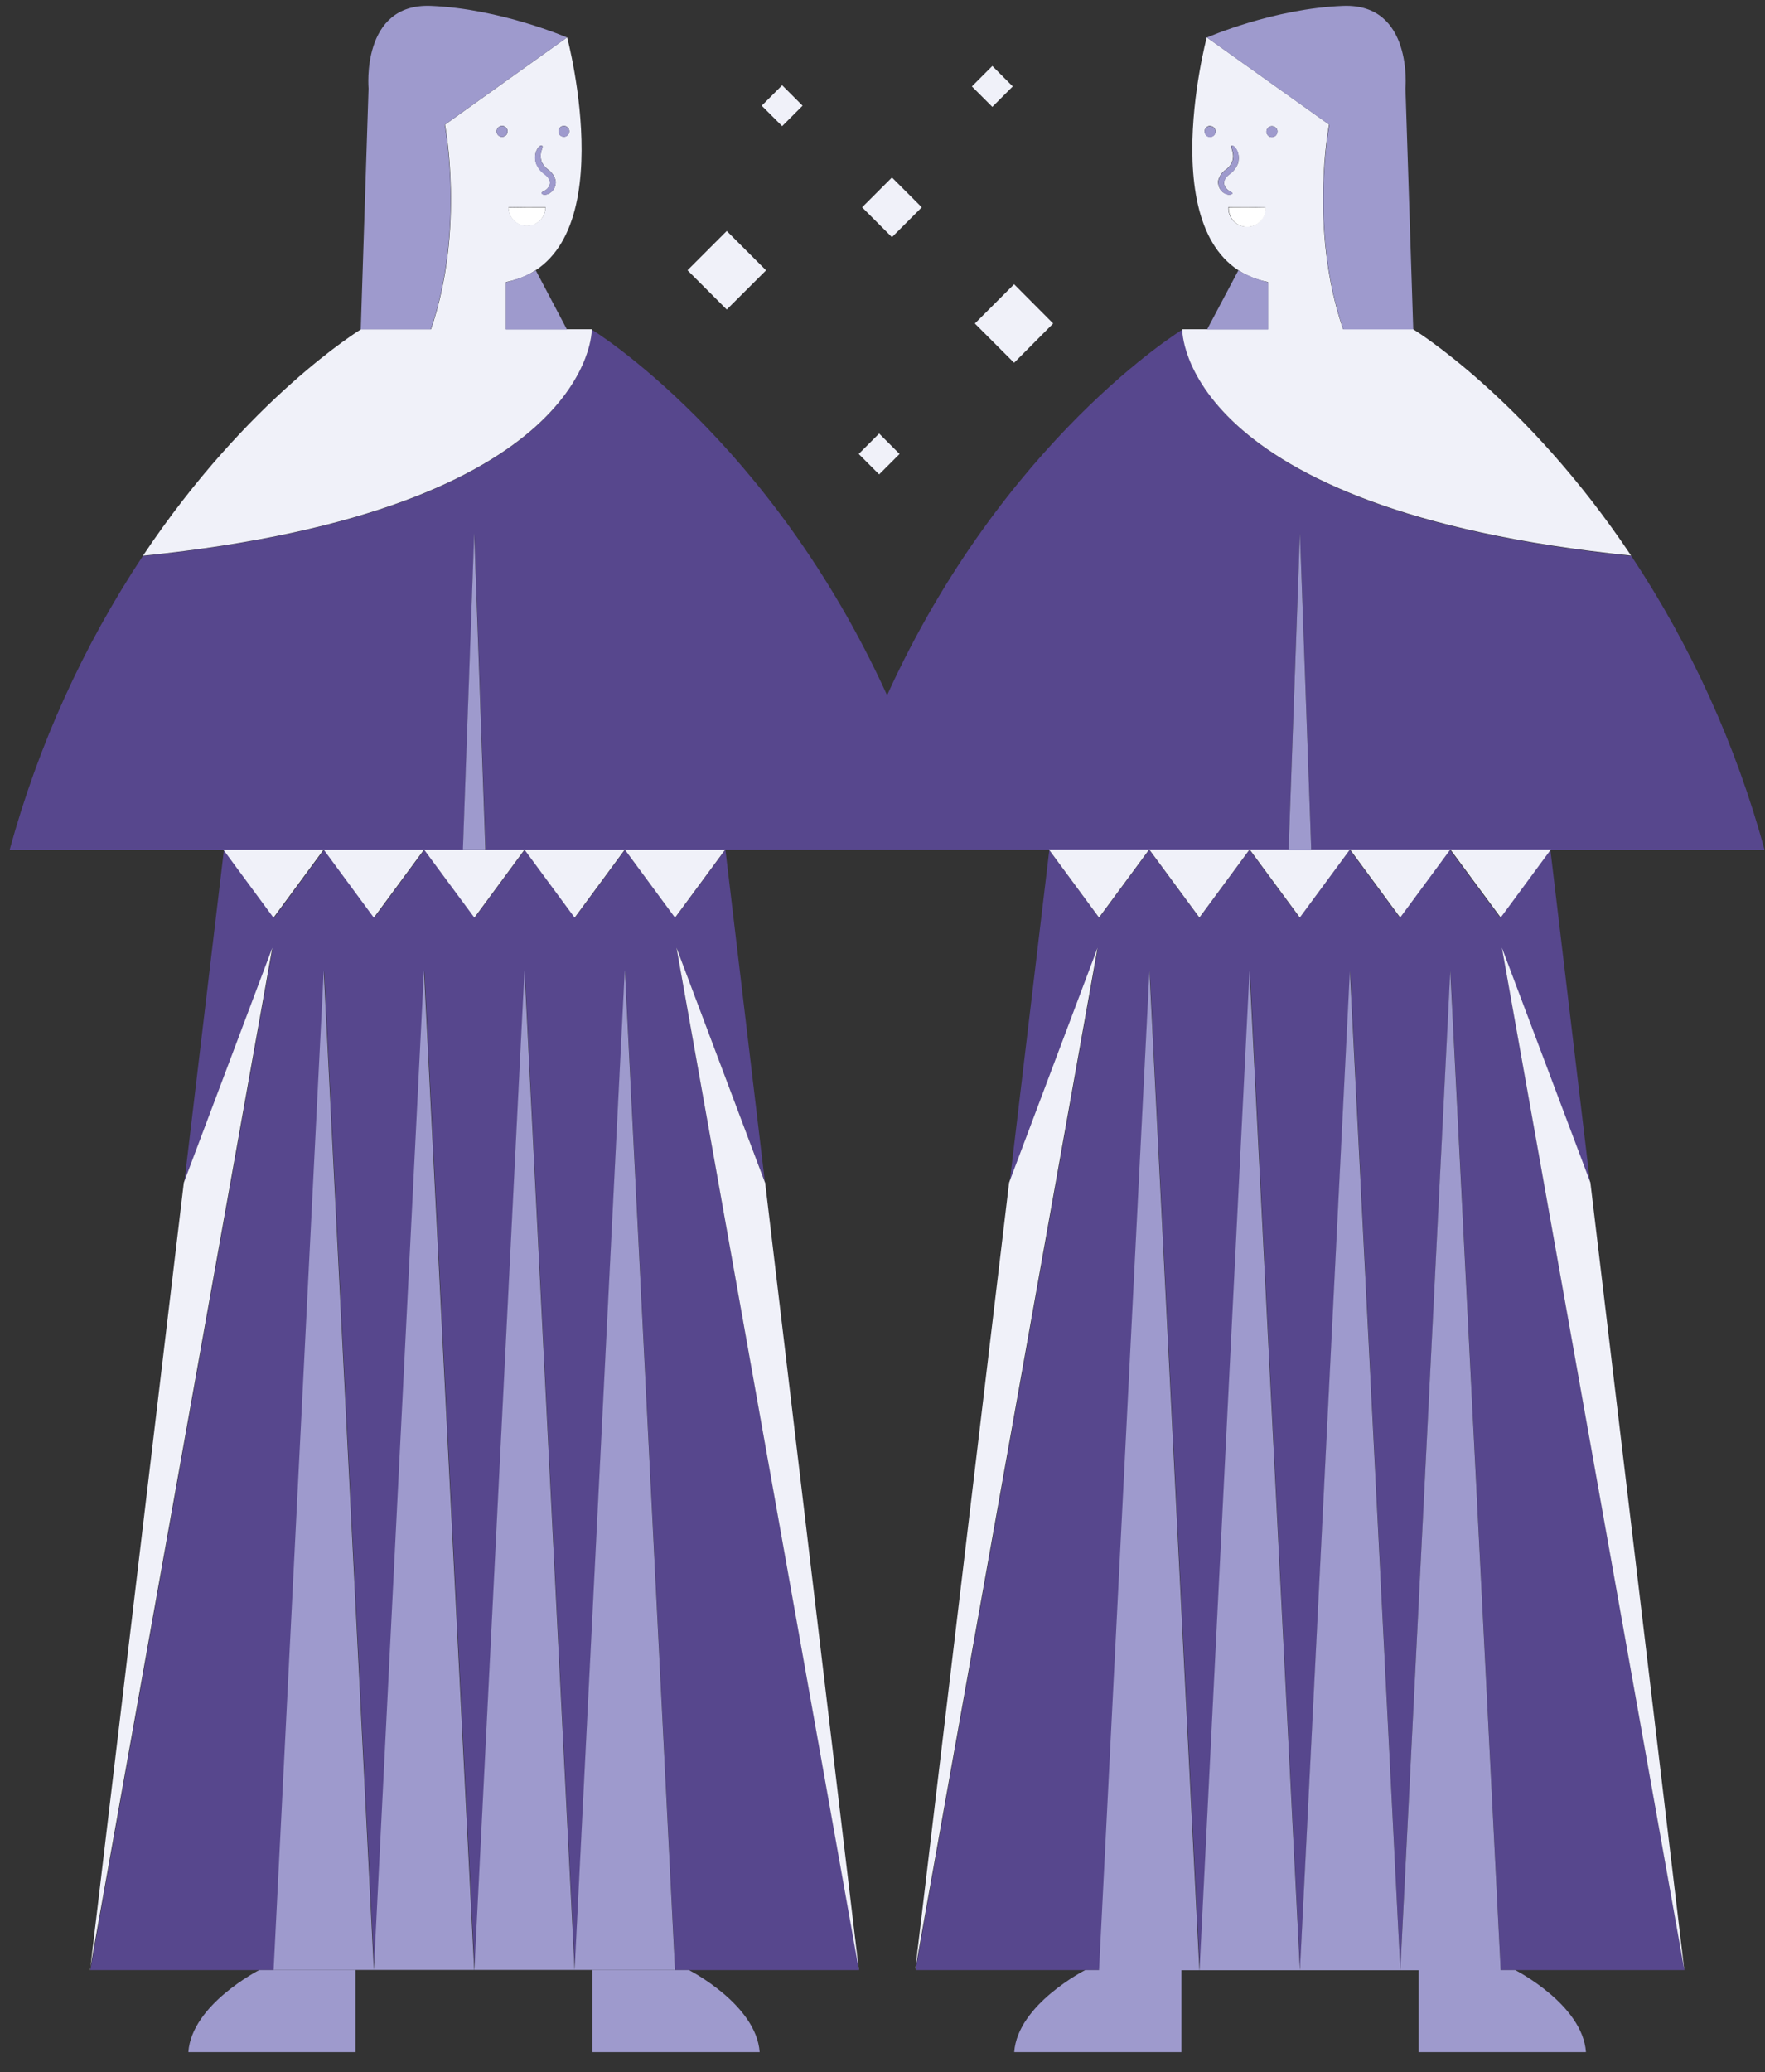
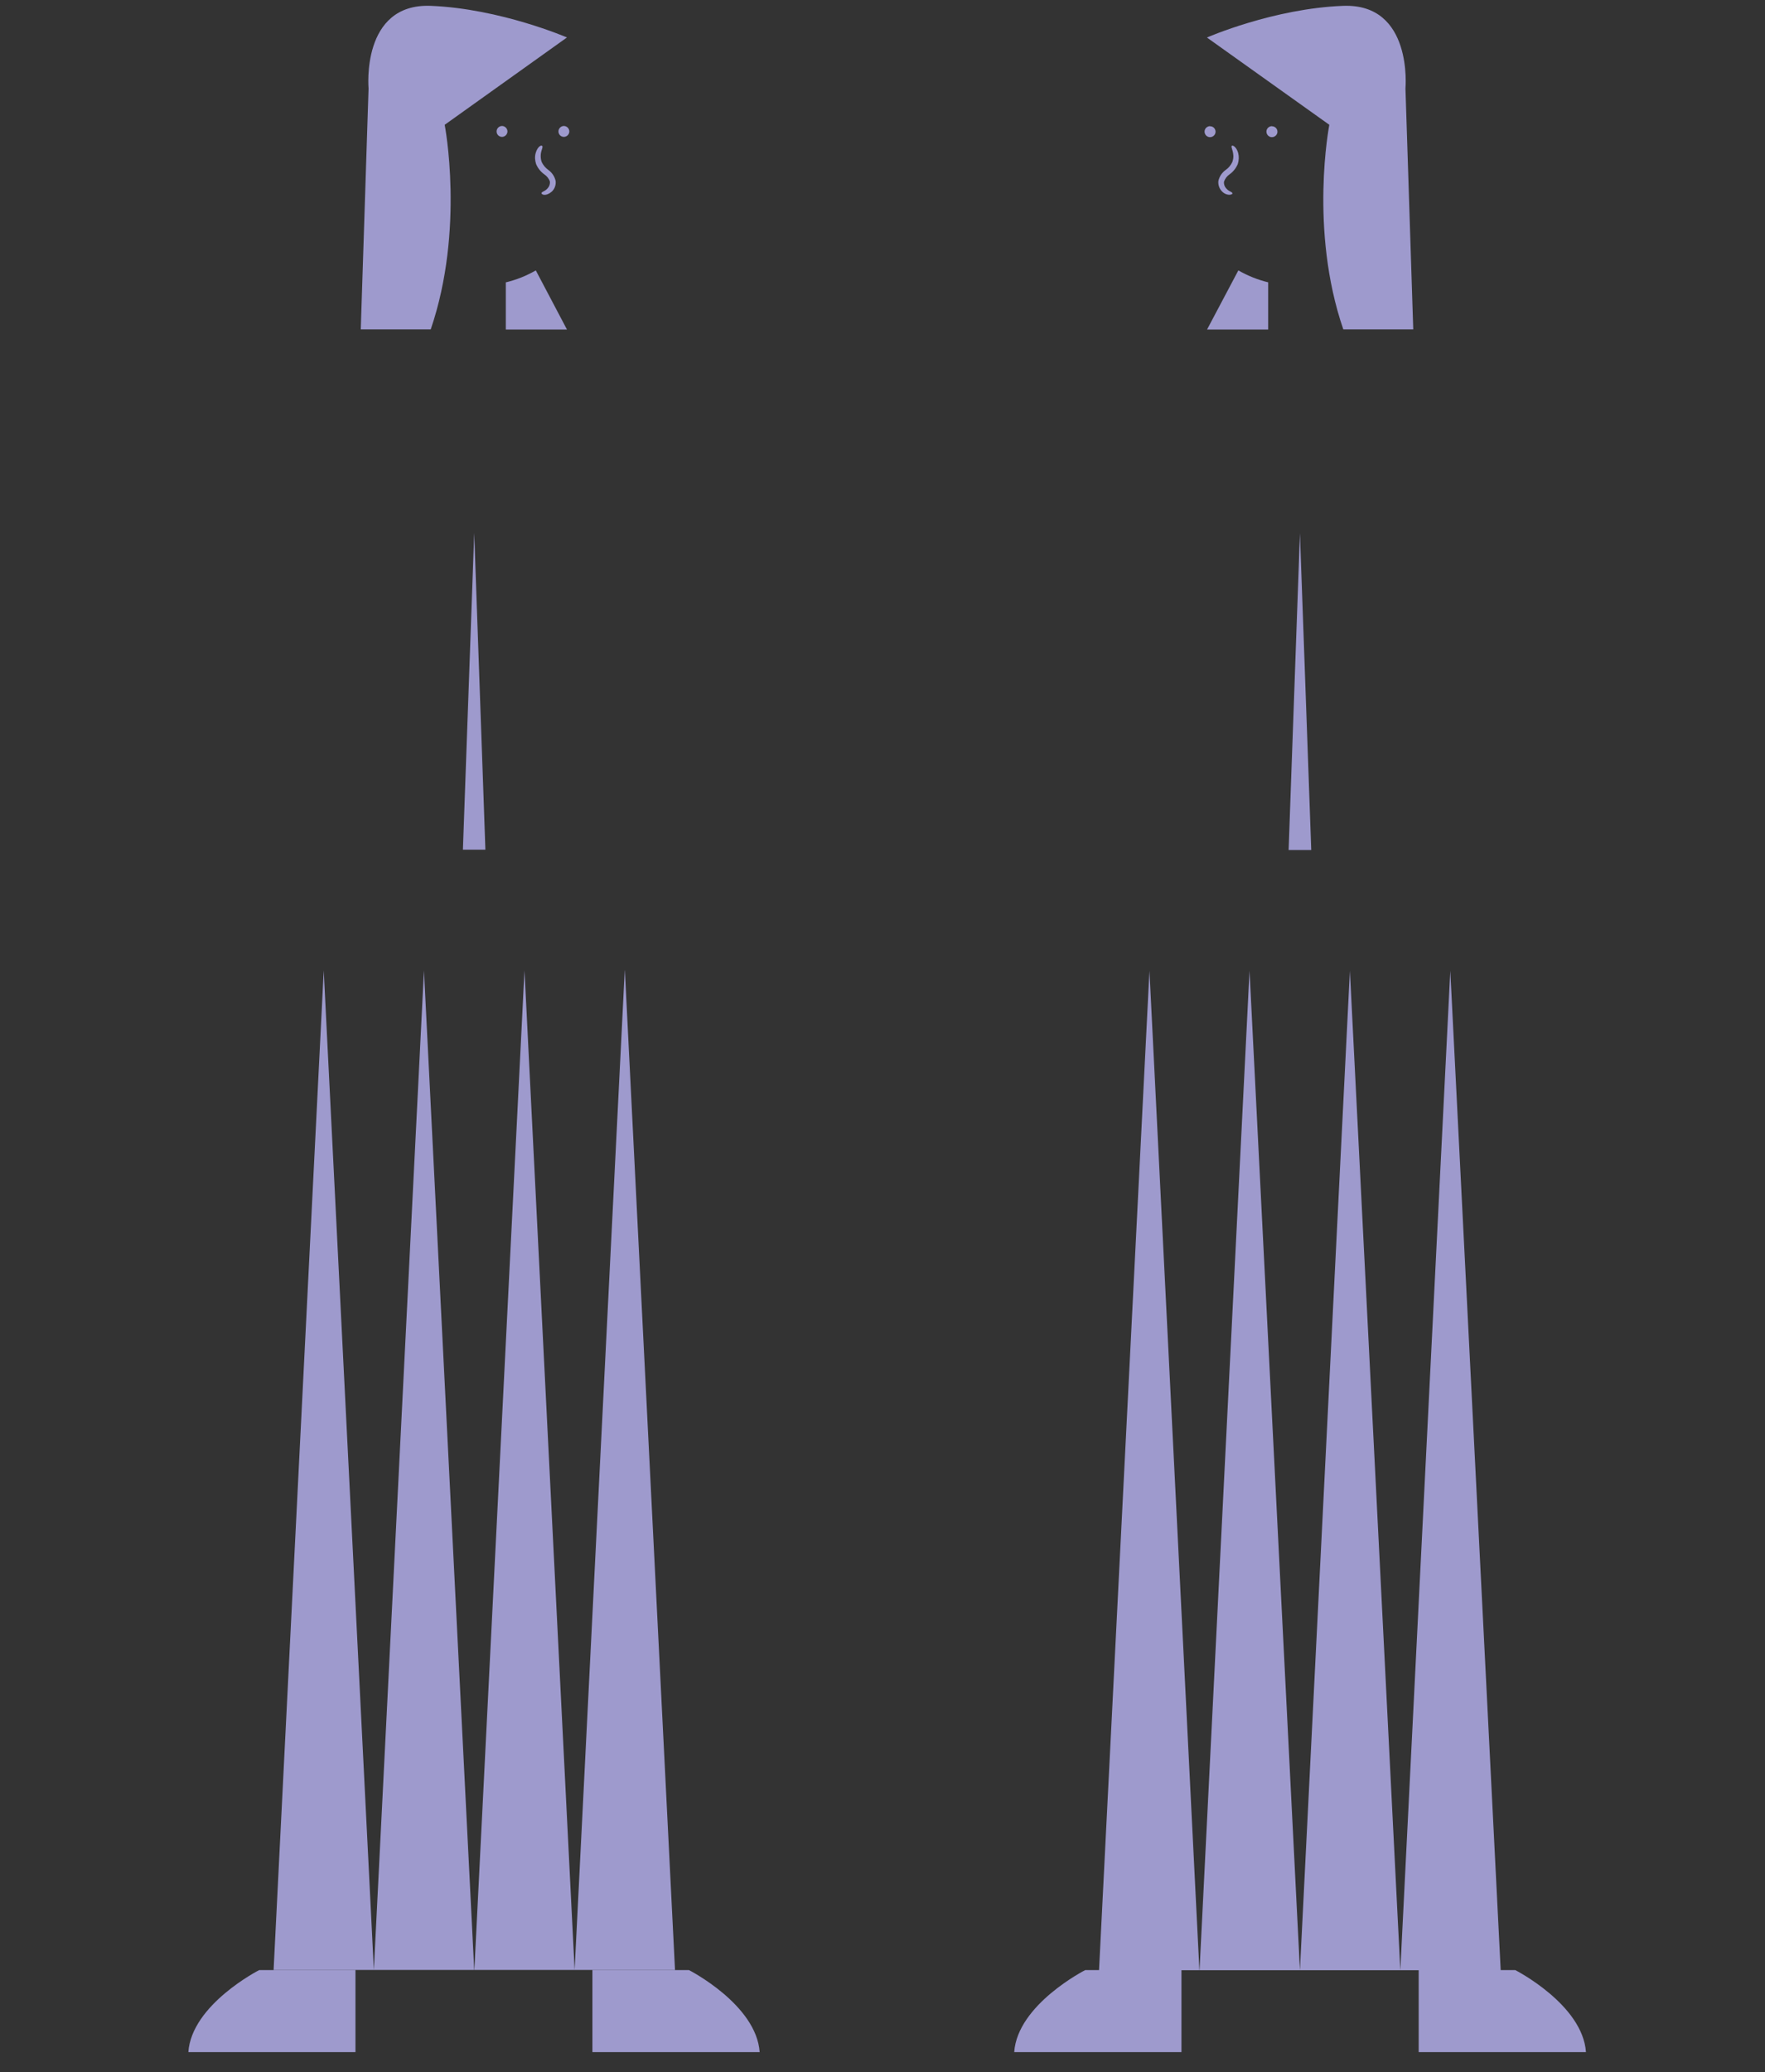
<svg xmlns="http://www.w3.org/2000/svg" width="75" height="88" viewBox="0 0 75 88" fill="none">
  <rect x="0" y="0" width="75" height="88" fill="#333333" stroke="none" />
-   <path d="M21.604 8.817C21.604 9.254 21.966 9.604 22.397 9.598C22.828 9.592 23.184 9.236 23.178 8.805C22.578 8.805 22.16 8.805 21.598 8.817H21.604Z" fill="white" />
-   <path d="M63.826 40.256L71.577 83.662H63.77L61.634 41.218L59.504 83.662L57.375 41.218L55.245 83.662L53.115 41.218L50.986 83.662L48.856 41.218L46.726 83.662H38.913V83.624L46.658 40.25L42.904 50.211L44.59 36.084H30.825L32.505 50.211L28.746 40.25L36.502 83.624V83.662H28.689L26.56 41.218L24.43 83.662L22.3 41.218L20.171 83.662L18.035 41.218L15.905 83.662L13.775 41.218L11.646 83.662H3.839L11.589 40.256L7.83 50.23L9.516 36.09L11.646 38.975L13.775 36.09L15.905 38.975L18.035 36.09L20.171 38.975L22.3 36.09L24.43 38.975L26.56 36.09L28.689 38.975L30.819 36.09H20.639L20.158 22.637L19.677 36.09H0.41C1.622 31.656 3.533 27.44 6.069 23.612C25.298 21.657 25.142 13.994 25.142 13.994C25.142 13.994 32.736 18.622 37.695 29.526C42.654 18.622 50.249 13.994 50.249 13.994C50.249 13.994 50.093 21.657 69.322 23.612C71.864 27.44 73.775 31.656 74.981 36.09H55.72L55.239 22.637L54.758 36.09H44.578L46.708 38.975L48.837 36.09L50.967 38.975L53.097 36.09L55.226 38.975L57.356 36.09L59.486 38.975L61.615 36.09L63.751 38.975L65.881 36.09L67.567 50.23L63.801 40.256H63.826Z" fill="#57478D" />
-   <path d="M37.902 10.072L36.634 8.804L37.902 7.537L39.169 8.804L37.902 10.072ZM32.549 11.477L30.882 9.81L29.214 11.477L30.882 13.145L32.549 11.484V11.477ZM44.753 13.738L43.092 12.071L41.424 13.738L43.092 15.406L44.753 13.738ZM43.035 3.671L42.167 2.802L41.299 3.671L42.167 4.539L43.035 3.671ZM34.104 4.489L33.236 3.621L32.368 4.489L33.236 5.357L34.104 4.489ZM38.226 19.278L37.358 18.41L36.49 19.278L37.358 20.146L38.226 19.278ZM9.491 36.084L11.621 38.97L13.751 36.084H9.485H9.491ZM13.757 36.084L15.886 38.97L18.016 36.084H13.751H13.757ZM18.022 36.084L20.158 38.97L22.288 36.084H18.022ZM22.288 36.084L24.418 38.97L26.547 36.084H22.282H22.288ZM26.554 36.084L28.683 38.97L30.813 36.084H26.547H26.554ZM3.82 83.656L11.571 40.25L7.811 50.224L3.827 83.662L3.82 83.656ZM32.506 50.218L28.746 40.244L36.496 83.65L32.512 50.212L32.506 50.218ZM6.075 23.6C10.534 16.911 15.343 13.982 15.343 13.982H18.316C19.771 9.722 18.909 5.294 18.909 5.294L24.099 1.585C24.099 1.585 26.604 10.972 21.501 11.977V13.982H25.148C25.148 13.982 25.298 21.645 6.075 23.6ZM23.731 5.575C23.731 5.707 23.837 5.807 23.962 5.807C24.087 5.807 24.193 5.7 24.193 5.575C24.193 5.451 24.087 5.344 23.962 5.344C23.831 5.344 23.731 5.451 23.731 5.575ZM22.794 6.956C22.869 7.131 22.988 7.28 23.144 7.393C23.256 7.468 23.337 7.58 23.375 7.711C23.381 7.811 23.35 7.911 23.281 7.986C23.162 8.13 23.031 8.124 23.019 8.192C23.006 8.261 23.206 8.342 23.437 8.142C23.568 8.024 23.631 7.855 23.612 7.68C23.568 7.487 23.456 7.318 23.294 7.206C23.175 7.118 23.081 7.006 23.019 6.875C22.981 6.768 22.969 6.65 22.981 6.537C23.006 6.344 23.087 6.231 23.038 6.188C22.988 6.144 22.838 6.231 22.763 6.494C22.725 6.65 22.738 6.806 22.788 6.956H22.794ZM21.607 8.804C21.607 9.242 21.97 9.591 22.401 9.585C22.831 9.579 23.187 9.223 23.181 8.792C22.582 8.792 22.163 8.792 21.601 8.804H21.607ZM21.332 5.813C21.464 5.813 21.57 5.707 21.57 5.582C21.57 5.451 21.464 5.344 21.339 5.344C21.208 5.344 21.101 5.451 21.101 5.575C21.101 5.707 21.201 5.807 21.332 5.813ZM61.634 36.078L63.77 38.964L65.9 36.078H61.628H61.634ZM57.369 36.078L59.498 38.964L61.628 36.078H57.362H57.369ZM53.103 36.078L55.233 38.964L57.362 36.078H53.097H53.103ZM48.837 36.078L50.967 38.964L53.097 36.078H48.831H48.837ZM44.572 36.078L46.701 38.964L48.831 36.078H44.566H44.572ZM67.58 50.218L63.82 40.244L71.571 83.65L67.58 50.212V50.218ZM38.888 83.656L46.639 40.25L42.879 50.224L38.888 83.662V83.656ZM50.236 13.982H53.884V11.977C48.775 10.972 51.279 1.585 51.279 1.585L56.475 5.288C56.475 5.288 55.607 9.722 57.069 13.976H60.042C60.042 13.976 64.844 16.905 69.31 23.593C50.08 21.639 50.236 13.982 50.236 13.982ZM51.423 5.344C51.292 5.344 51.186 5.451 51.186 5.575C51.186 5.707 51.292 5.813 51.417 5.813C51.548 5.813 51.654 5.707 51.654 5.582C51.654 5.451 51.548 5.351 51.423 5.351V5.344ZM52.603 6.5C52.528 6.237 52.366 6.15 52.329 6.194C52.291 6.237 52.366 6.35 52.391 6.544C52.41 6.656 52.391 6.775 52.354 6.881C52.291 7.012 52.197 7.131 52.079 7.212C51.916 7.324 51.804 7.493 51.76 7.686C51.748 7.861 51.816 8.036 51.948 8.149C52.172 8.342 52.391 8.249 52.366 8.199C52.341 8.149 52.222 8.136 52.104 7.992C52.035 7.918 52.004 7.818 52.01 7.718C52.047 7.586 52.135 7.474 52.247 7.399C52.404 7.287 52.522 7.137 52.597 6.962C52.647 6.812 52.647 6.65 52.61 6.5H52.603ZM52.197 8.798C52.172 9.235 52.51 9.604 52.941 9.629C53.378 9.654 53.746 9.316 53.771 8.886C53.771 8.861 53.771 8.836 53.771 8.811C53.209 8.792 52.791 8.798 52.197 8.792V8.798ZM54.283 5.588C54.283 5.457 54.177 5.357 54.046 5.357C53.915 5.357 53.815 5.463 53.815 5.594C53.815 5.719 53.921 5.825 54.046 5.825C54.177 5.825 54.277 5.719 54.277 5.588H54.283Z" fill="#F0F1F9" />
  <path d="M15.105 83.662V87.147H8.004C8.141 85.123 11.014 83.662 11.014 83.662H15.111H15.105ZM25.173 83.662V87.147H32.28C32.142 85.123 29.276 83.662 29.276 83.662H25.173ZM18.303 0.248C15.33 0.135 15.661 3.758 15.661 3.758L15.33 13.988H18.303C19.758 9.728 18.896 5.3 18.896 5.3L24.092 1.591C24.092 1.591 21.263 0.367 18.303 0.248ZM21.494 11.983V13.994H24.092L22.768 11.483C22.368 11.714 21.944 11.883 21.5 11.989L21.494 11.983ZM20.626 36.084L20.151 22.631L19.67 36.084H20.626ZM11.62 83.656H15.886L13.756 41.212L11.626 83.656H11.62ZM15.886 83.656H20.151L18.015 41.212L15.886 83.656ZM20.151 83.656H24.417L22.287 41.212L20.157 83.656H20.151ZM26.547 41.212L24.417 83.656H28.683L26.553 41.212H26.547ZM21.101 5.581C21.101 5.713 21.207 5.813 21.332 5.813C21.457 5.813 21.563 5.706 21.563 5.581C21.563 5.457 21.457 5.35 21.332 5.35C21.207 5.35 21.101 5.457 21.101 5.581ZM23.73 5.581C23.73 5.713 23.836 5.813 23.961 5.813C24.086 5.813 24.192 5.706 24.192 5.581C24.192 5.457 24.086 5.35 23.961 5.35C23.836 5.35 23.73 5.457 23.73 5.581ZM23.436 8.148C23.567 8.03 23.63 7.861 23.611 7.686C23.567 7.493 23.455 7.324 23.293 7.212C23.174 7.124 23.08 7.012 23.018 6.88C22.98 6.774 22.968 6.656 22.98 6.543C23.005 6.35 23.087 6.237 23.037 6.194C22.987 6.15 22.837 6.237 22.762 6.5C22.718 6.656 22.731 6.818 22.781 6.968C22.855 7.143 22.974 7.293 23.13 7.405C23.243 7.48 23.33 7.592 23.368 7.717C23.374 7.817 23.343 7.917 23.274 7.992C23.155 8.136 23.024 8.13 23.012 8.198C22.999 8.267 23.199 8.348 23.43 8.148H23.436ZM60.284 83.662V87.147H67.392C67.254 85.123 64.388 83.662 64.388 83.662H60.284ZM46.114 83.662C46.114 83.662 43.234 85.123 43.097 87.147H50.204V83.662H46.114ZM51.291 1.597L56.487 5.3C56.487 5.3 55.619 9.735 57.081 13.988H60.053L59.722 3.758C59.722 3.758 60.053 0.142 57.081 0.248C54.108 0.36 51.291 1.591 51.291 1.591V1.597ZM52.621 11.483L51.291 13.994H53.889V11.989C53.446 11.883 53.015 11.708 52.621 11.483ZM55.719 36.097L55.238 22.644L54.757 36.097H55.719ZM61.627 41.224L59.504 83.668H63.769L61.627 41.224ZM57.361 41.224L55.238 83.668H59.504L57.361 41.224ZM53.096 41.224L50.972 83.668H55.238L53.096 41.224ZM46.701 83.668H50.966L48.843 41.224L46.701 83.668ZM54.051 5.357C53.92 5.357 53.814 5.463 53.814 5.588C53.814 5.719 53.92 5.825 54.045 5.825C54.176 5.825 54.283 5.719 54.283 5.594C54.283 5.463 54.176 5.363 54.051 5.363V5.357ZM51.422 5.357C51.291 5.357 51.185 5.463 51.185 5.588C51.185 5.719 51.291 5.825 51.416 5.825C51.547 5.825 51.653 5.719 51.653 5.594C51.653 5.469 51.553 5.363 51.428 5.363H51.422V5.357ZM52.365 8.205C52.353 8.136 52.221 8.142 52.103 7.998C52.034 7.923 52.003 7.824 52.009 7.724C52.053 7.592 52.134 7.48 52.246 7.405C52.403 7.293 52.521 7.143 52.596 6.968C52.646 6.818 52.653 6.656 52.615 6.5C52.54 6.237 52.378 6.15 52.34 6.194C52.303 6.237 52.378 6.35 52.403 6.543C52.421 6.656 52.403 6.774 52.365 6.88C52.303 7.012 52.209 7.13 52.09 7.212C51.928 7.324 51.816 7.493 51.772 7.686C51.753 7.861 51.822 8.036 51.953 8.155C52.178 8.348 52.396 8.254 52.371 8.205H52.365Z" fill="#9E9ACD" />
-   <path d="M53.785 8.817C53.803 9.254 53.46 9.617 53.029 9.635C52.592 9.654 52.23 9.311 52.211 8.88C52.211 8.855 52.211 8.83 52.211 8.805C52.81 8.805 53.229 8.805 53.785 8.817Z" fill="white" />
</svg>